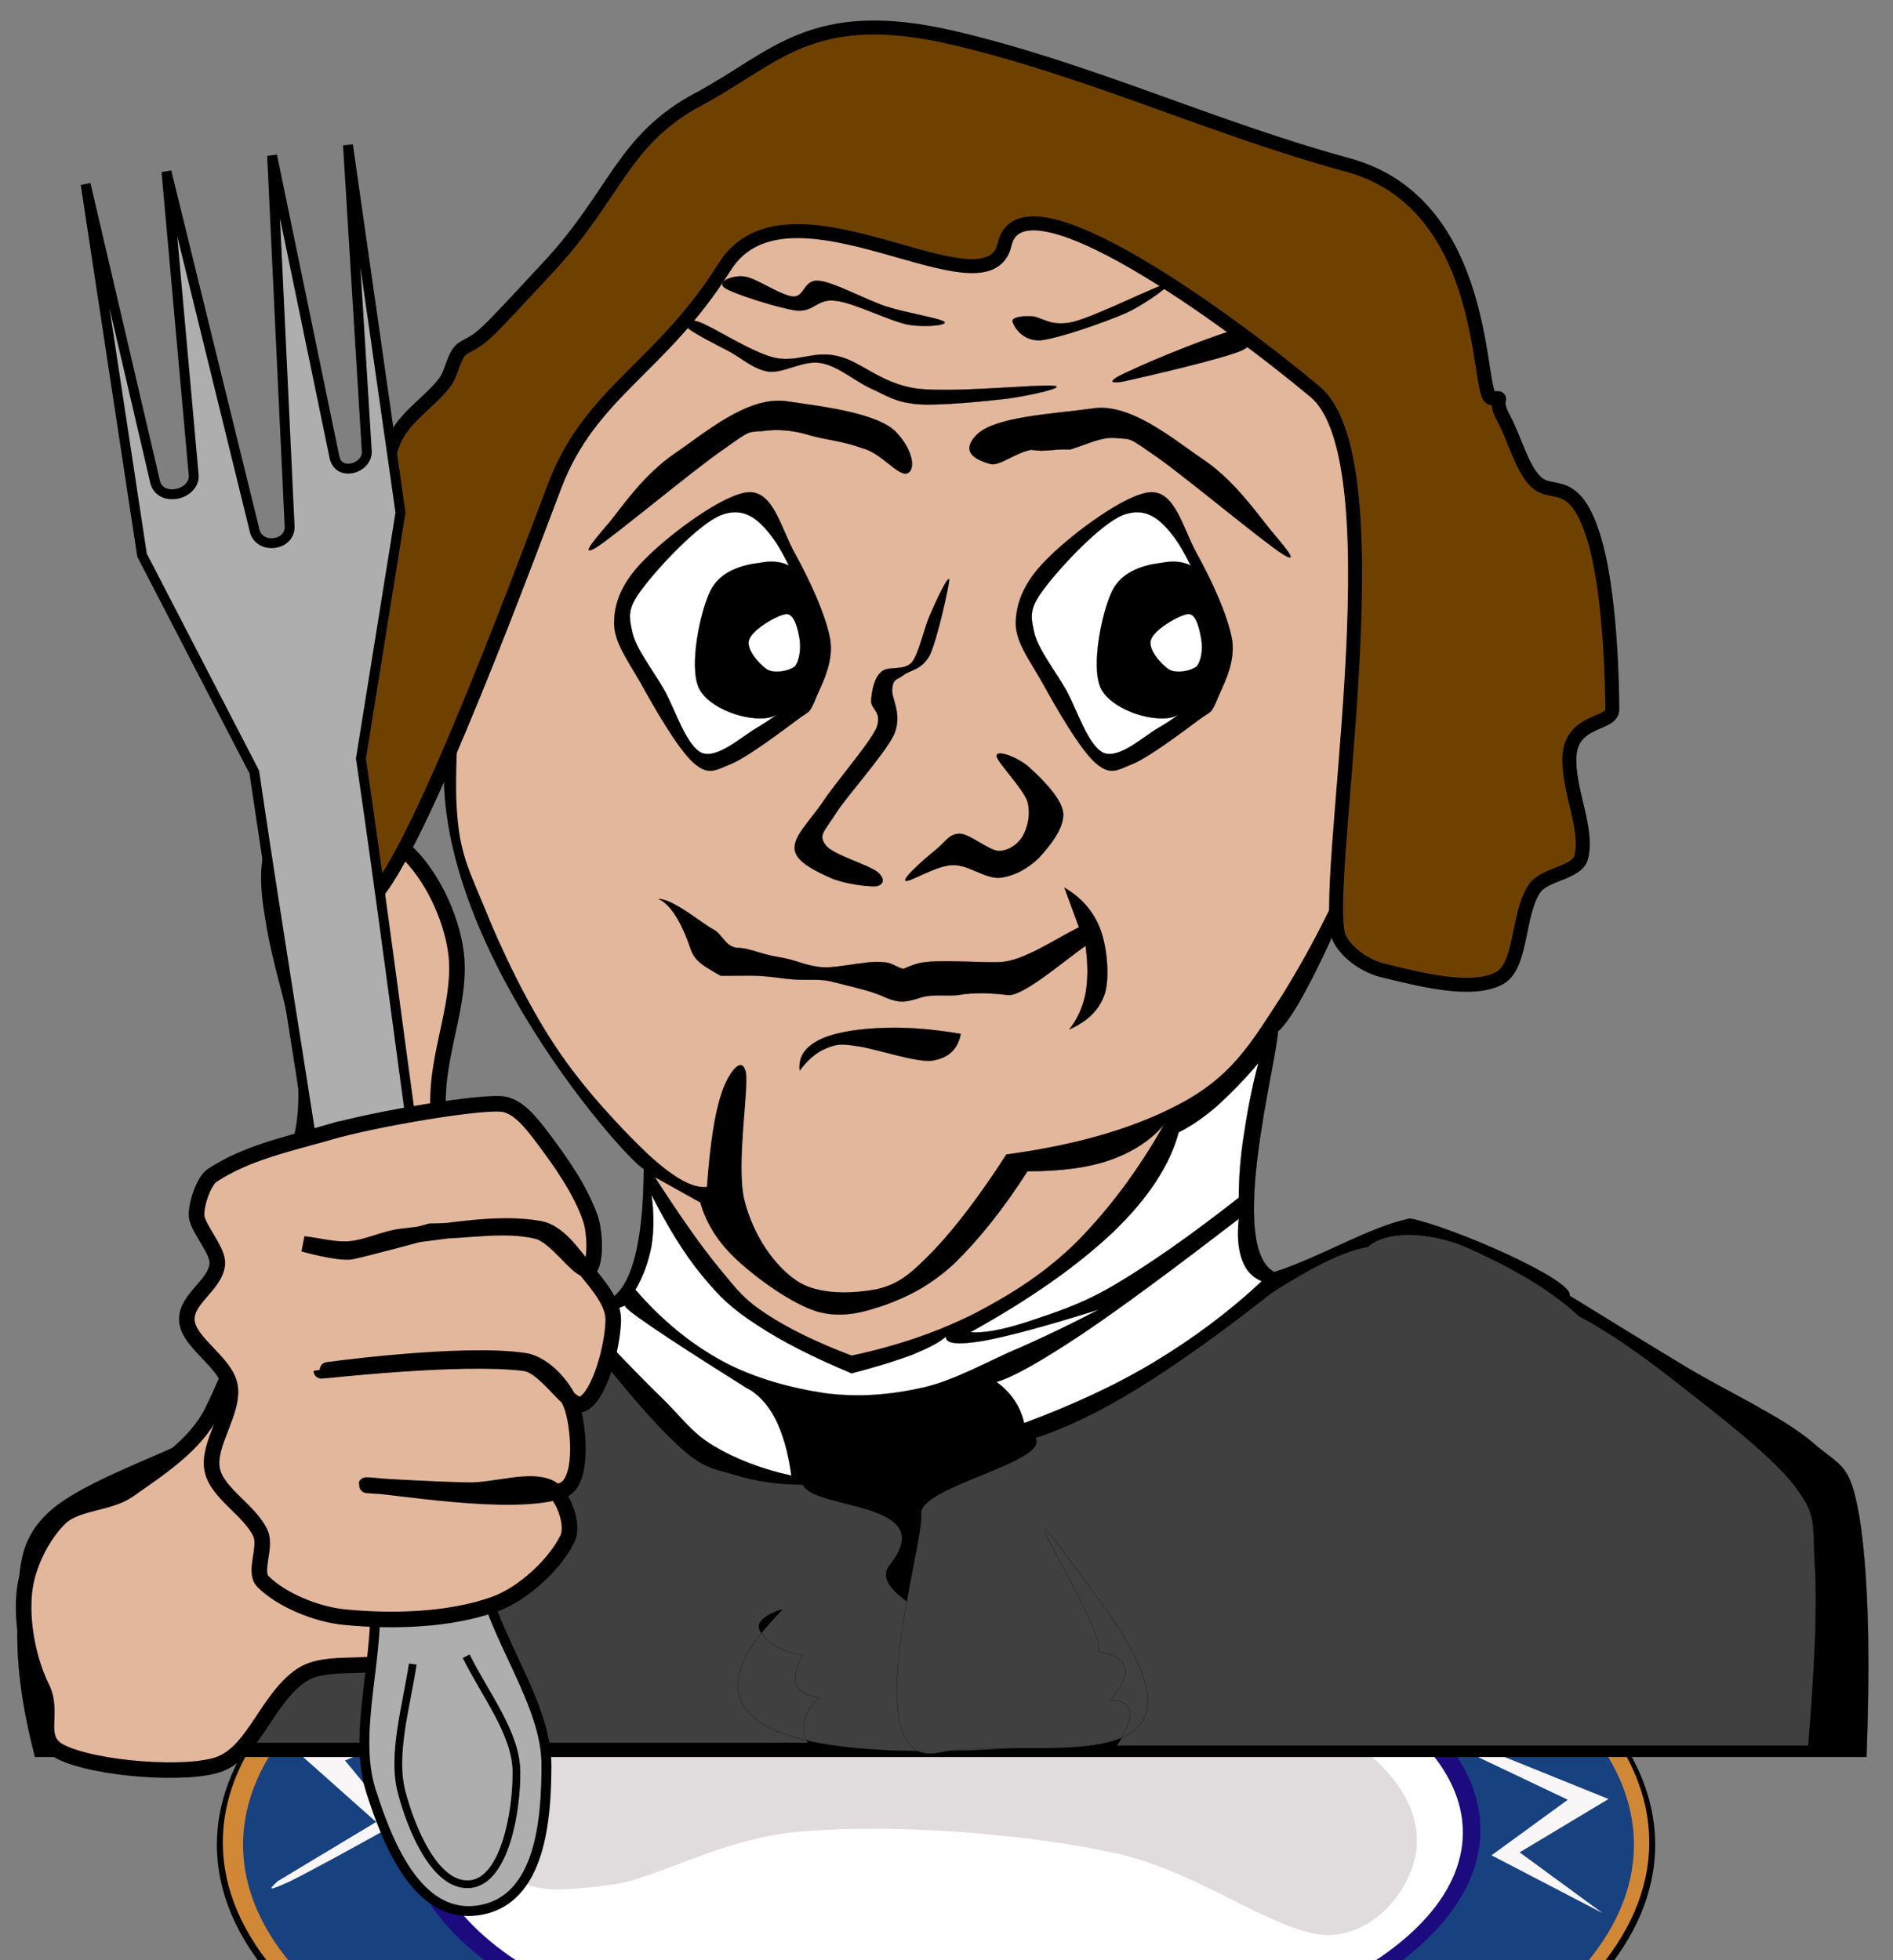
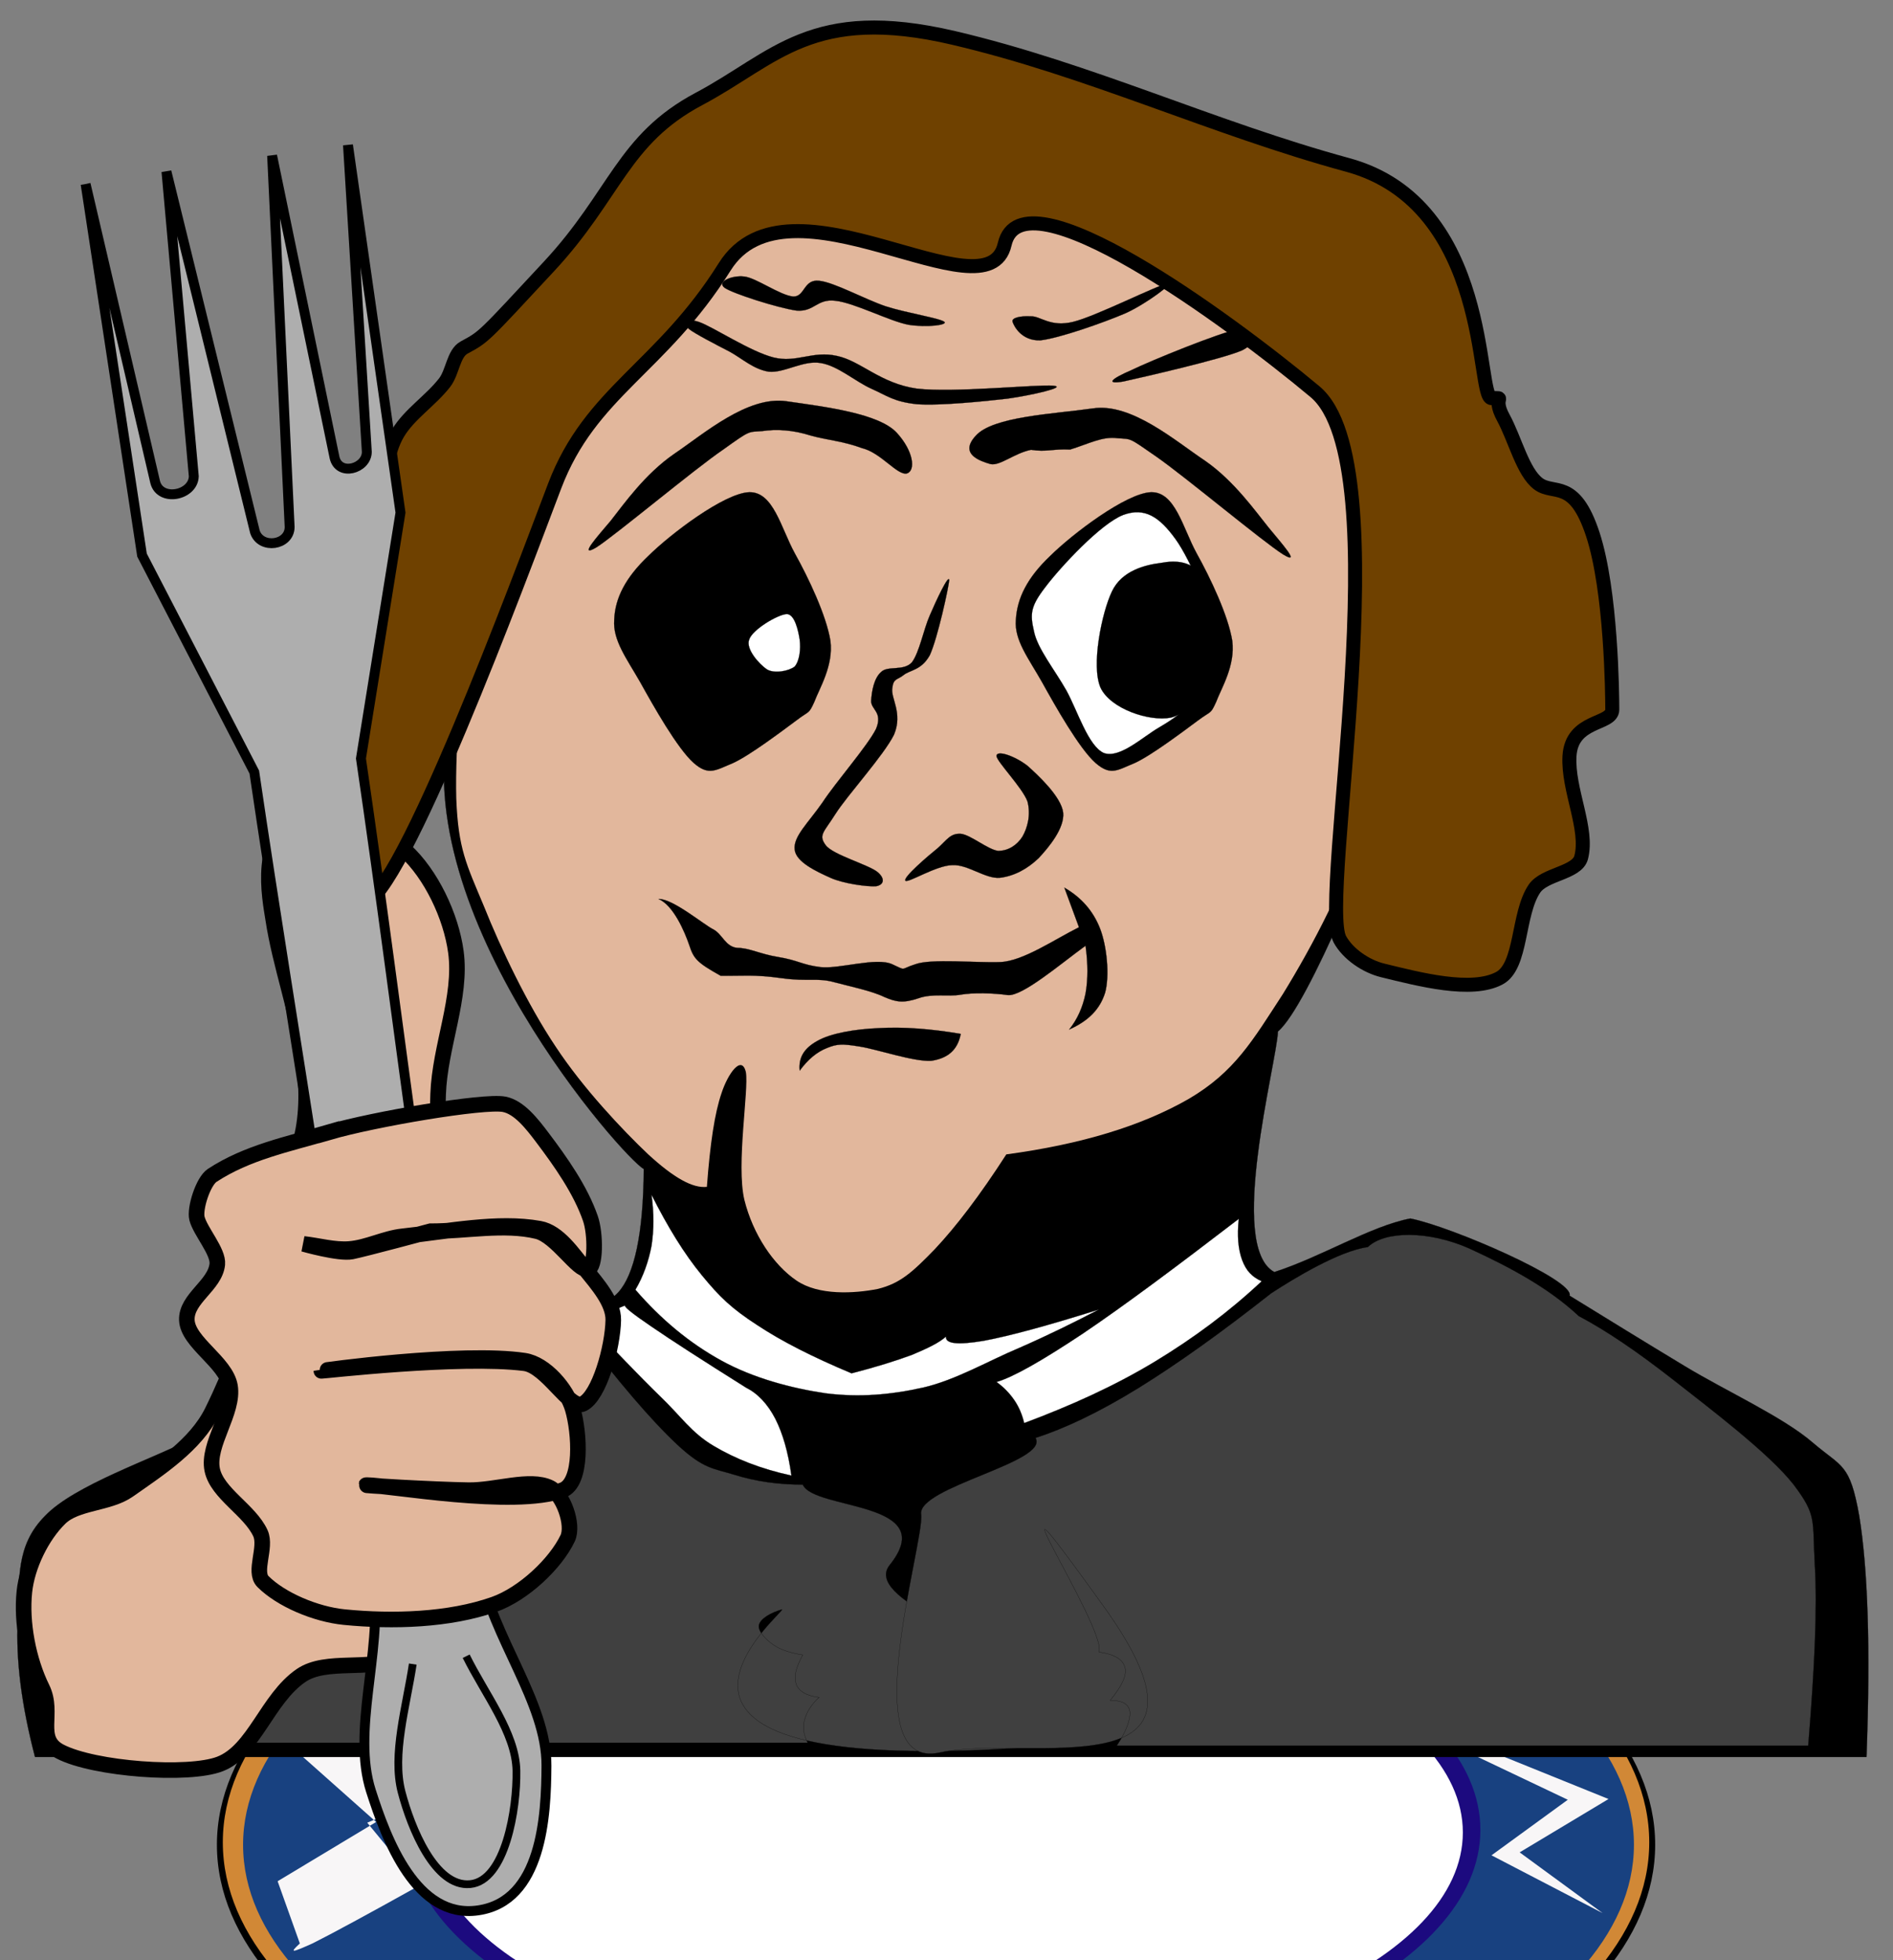
<svg xmlns="http://www.w3.org/2000/svg" width="346.563" height="358.813">
  <rect width="100%" height="100%" fill="#808080" stroke="none" />
  <switch transform="matrix(0.614,0,0,0.614,39.71,274.215)" id="switch1977">
    <g id="g1981">
      <g id="g2014">
        <g id="g1984">
          <path fill-rule="evenodd" id="path1986" d="m214.421,0c118.365,0 214.427,46.299 214.427,103.348c0,57.049 -96.062,103.348 -214.427,103.348c-118.359,0 -214.421,-46.299 -214.421,-103.348c0,-57.049 96.062,-103.348 214.421,-103.348" clip-rule="evenodd" />
          <path fill="#d18836" fill-rule="evenodd" id="path1988" d="m214.421,0.812c117.39,0 212.66,45.607 212.66,101.799c0,56.199 -95.271,101.803 -212.66,101.803c-117.387,0 -212.657,-45.604 -212.657,-101.803c0,-56.192 95.27,-101.799 212.657,-101.799" clip-rule="evenodd" />
          <path fill="#184180" fill-rule="evenodd" id="path1990" d="m215.157,6.404c114.461,0 207.358,43.433 207.358,96.944c0,53.515 -92.897,96.945 -207.358,96.945c-114.46,0 -207.355,-43.43 -207.355,-96.945c0,-53.512 92.895,-96.944 207.355,-96.944" clip-rule="evenodd" />
          <path fill="#1c0a7f" fill-rule="evenodd" id="path1992" d="m216.632,24.072c88.372,0 160.1,33.537 160.1,74.861c0,41.324 -71.728,74.858 -160.1,74.858c-88.376,0 -160.102,-33.534 -160.102,-74.858c0,-41.324 71.726,-74.861 160.102,-74.861" clip-rule="evenodd" />
          <path fill="#ffffff" fill-rule="evenodd" id="path1994" d="m217.365,30.991c85.086,0 154.137,30.767 154.137,68.676c0,37.913 -69.051,68.68 -154.137,68.68c-85.084,0 -154.138,-30.767 -154.138,-68.68c0.001,-37.909 69.054,-68.676 154.138,-68.676" clip-rule="evenodd" />
-           <path fill="#e0dbdc" fill-rule="evenodd" id="path1996" d="m88.993,112.672c-4.858,-6.182 -5.301,-22.302 -0.443,-31.356c4.858,-8.833 13.912,-17.446 28.93,-23.407c14.575,-7.291 34.008,-13.913 59.181,-16.342c24.953,-2.872 61.167,-2.872 88.993,2.429c27.382,5.299 57.639,17.888 73.759,29.149c14.796,10.819 19.654,22.303 18.109,32.68c-1.546,9.717 -10.825,23.854 -26.059,24.513c-16.121,-0.443 -39.752,-20.092 -65.81,-24.957c-26.28,-5.516 -64.04,-8.167 -88.553,-6.178c-24.509,1.102 -43.941,13.469 -58.298,15.901c-15.014,1.983 -24.951,2.87 -29.809,-2.432z" clip-rule="evenodd" />
-           <path fill="#f8f6f7" fill-rule="evenodd" id="path1998" d="m18.105,114.217l29.371,-17.665l-21.862,-19.433l37.32,-13.028l-6.625,-18.549l39.75,-2.873l3.754,-16.341l2.208,18.108l-34.89,4.196l2.869,16.12l-31.8,13.473l15.458,18.768c-15.458,8.617 -26.055,14.355 -31.797,17.225c-6.406,2.869 -6.847,2.869 -3.756,-0.001z" clip-rule="evenodd" />
+           <path fill="#f8f6f7" fill-rule="evenodd" id="path1998" d="m18.105,114.217l29.371,-17.665l-21.862,-19.433l37.32,-13.028l39.75,-2.873l3.754,-16.341l2.208,18.108l-34.89,4.196l2.869,16.12l-31.8,13.473l15.458,18.768c-15.458,8.617 -26.055,14.355 -31.797,17.225c-6.406,2.869 -6.847,2.869 -3.756,-0.001z" clip-rule="evenodd" />
          <path fill="#f8f6f7" fill-rule="evenodd" id="path2000" d="m351.117,34.058l-0.443,13.029l39.523,8.39l-6.403,21.643l31.139,12.586l-26.496,15.904l24.729,18.103l-33.121,-17.223l22.745,-16.563l-26.944,-12.808l7.949,-19.21l-38.865,-11.265l6.187,-12.586z" clip-rule="evenodd" />
          <path fill="#f8f6f7" fill-rule="evenodd" id="path2002" d="m378.276,142.264l-22.085,2.426l-5.518,24.29l-37.764,1.109l-14.13,20.313l-32.684,-11.482l-25.179,17.886l22.087,-22.524l32.685,9.275l15.453,-18.104l34.008,0.438l10.825,-24.513l22.302,0.886z" clip-rule="evenodd" />
          <path fill="#f8f6f7" fill-rule="evenodd" id="path2004" d="m181.959,189.959l-13.247,-10.596l-40.193,7.282l-17.444,-19.432l-37.981,1.108l4.636,-22.086l-38.646,-5.739l44.389,1.989l-0.884,21.2l34.668,0.659l13.913,18.109l42.621,-4.638l8.168,12.144z" clip-rule="evenodd" />
          <path fill="#f8f6f7" fill-rule="evenodd" id="path2006" d="m158.112,13.298l36.875,7.953l26.72,-12.589l31.138,12.146l29.371,-6.404l15.018,15.018l28.262,-1.767l-29.585,4.414l-16.127,-12.807l-25.837,4.418l-30.915,-9.938l-26.939,9.938c-18.549,-4.858 -30.916,-7.068 -37.098,-9.054c-6.625,-1.989 -6.625,-2.43 -0.883,-1.328z" clip-rule="evenodd" />
        </g>
      </g>
    </g>
  </switch>
  <g>
    <title>Layer 1</title>
    <path fill="black" stroke="#000000" stroke-width="0.036" stroke-miterlimit="10" id="path1453" d="m106.524,60.9c1.302,-5.7 28.202,-26.358 35.178,-30.735c18.464,-7.178 55.553,-5.005 79.96,6.211c10.106,4.223 19.695,11.714 28.19,33.966c3.897,9.254 7.585,26.173 7.669,34.059c-0.214,7.244 -0.872,35.679 -3.005,40.863c-2.191,6.871 -14.989,38.91 -20.558,43.533c-0.207,5.72 -9.352,39.383 -0.658,44.041c8.53,-2.727 17.637,-8.415 24.899,-9.798c7.478,1.468 30.07,11.273 29.154,14.123c6.685,4.116 13.581,8.374 21.111,12.912c7.424,4.504 18.05,9.325 23.467,14.038c5.313,4.539 6.721,3.693 8.445,13.335c1.582,9.747 2.075,24.101 1.336,44.157l-250.968,0l-84.335,0c-2.463,-9.466 -3.518,-17.628 -3.167,-25.052c0.352,-7.391 -0.457,-13.616 5.031,-19.106c5.383,-5.63 19.632,-10.378 27.162,-14.249c7.389,-3.869 10.625,-5.348 17.17,-9.183c6.509,-4.011 13.546,-8.796 21.638,-14.496c4.164,-2.157 17.496,-5.062 27.325,-5.429c9.474,9.253 16.158,3.943 16.289,-20.124c-3.483,-1.758 -43.548,-46.789 -35.535,-82.078c-0.734,-19.779 8.293,-45.983 24.202,-70.988z" />
    <path fill="#e2b79c" id="path1455" d="m129.411,217.249c-2.604,0.282 -6.052,-1.652 -10.731,-5.946c-4.679,-4.431 -11.962,-12.138 -16.958,-19.736c-5.137,-7.671 -10.098,-18.084 -13.123,-25.683c-3.202,-7.672 -4.715,-10.451 -5.066,-19.739c-0.246,-9.464 0.985,-25.79 3.307,-36.063c2.181,-10.274 5.946,-17.134 9.816,-25.191c3.765,-8.163 7.353,-16.184 12.807,-23.116c5.313,-7.002 13.159,-14.003 19.351,-18.683c6.157,-4.785 12.244,-8.796 17.592,-9.851c5.172,-1.056 8.972,1.794 13.968,3.378c5.102,1.443 10.52,4.75 16.113,5.172c5.419,0.176 9.148,-2.885 16.36,-3.342c7.214,-0.563 18.753,-1.935 26.493,0.774c7.494,2.78 13.298,8.233 18.788,15.551c5.489,7.213 10.73,17.205 13.686,27.267c2.673,9.922 3.308,20.794 2.992,32.193c-0.387,11.47 -1.478,23.995 -4.785,35.536c-3.377,11.399 -9.746,23.396 -15.165,32.192c-5.523,8.479 -8.796,14.249 -17.275,19.21c-8.55,4.891 -19.527,8.267 -33.353,10.131c-4.856,7.53 -9.183,13.194 -13.124,17.382c-3.976,4.081 -6.228,6.227 -10.414,7.248c-4.292,0.843 -10.837,1.231 -14.883,-1.548c-4.187,-2.85 -7.951,-8.409 -9.535,-14.778c-1.513,-6.473 0.844,-20.089 0.281,-23.361c-0.774,-3.273 -3.307,0.282 -4.468,3.871c-1.23,3.587 -2.075,9.074 -2.673,17.132z" />
    <path stroke="#000000" stroke-width="0.036" stroke-miterlimit="10" id="path1457" d="m120.566,164.551c2.709,1.161 4.755,5.907 5.635,8.477c0.809,2.499 1.459,3.181 5.729,5.574c4.153,0.066 5.853,-0.296 11.356,0.466c4.467,0.618 6.451,-0.13 9.442,0.714c2.885,0.773 6.871,1.581 9.158,2.705c2.217,0.951 3.483,1.161 6.228,0.246c2.639,-0.949 5.414,-0.243 7.771,-0.667c2.218,-0.387 5.983,-0.307 8.656,0.079c2.674,0.212 9.532,-5.647 14.196,-9.041c0.456,3.274 0.456,6.192 0,8.762c-0.529,2.533 -1.478,4.678 -2.992,6.578c3.446,-1.548 5.595,-3.625 6.578,-6.754c0.843,-3.132 0.317,-8.48 -0.915,-11.682c-1.268,-3.273 -3.449,-5.734 -6.545,-7.528l2.674,7.248c-4.375,2.164 -10.26,6.227 -14.411,6.37c-4.294,0.176 -12.693,-0.68 -15.578,0.409c-2.885,0.915 -1.478,1.231 -4.187,0c-2.92,-1.372 -9.809,0.935 -13.216,0.508c-3.347,-0.419 -4,-1.243 -7.74,-1.852c-3.259,-0.531 -5.244,-1.662 -7.425,-1.662c-2.181,-0.21 -2.691,-2.451 -4.345,-3.365c-1.721,-0.809 -7.429,-5.655 -10.068,-5.584z" />
    <path stroke="#000000" stroke-width="0.036" stroke-miterlimit="10" id="path1459" d="m146.405,195.963c-0.246,-2.428 0.844,-4.117 3.272,-5.453c2.428,-1.372 6.826,-2.145 11.294,-2.323c4.363,-0.246 9.288,0.106 14.918,1.056c-0.563,2.955 -2.357,4.467 -5.383,4.927c-3.167,0.21 -9.922,-2.111 -13.088,-2.604c-3.237,-0.529 -4.152,-0.493 -5.981,0.246c-1.9,0.739 -3.483,2.075 -5.031,4.152z" />
    <path stroke="#000000" stroke-width="0.036" stroke-miterlimit="10" id="path1461" d="m182.432,138.367c0.07,1.056 4.715,5.77 5.666,8.303c0.669,2.464 0,4.891 -0.916,6.474c-0.985,1.548 -2.569,2.604 -4.467,2.604c-1.935,-0.28 -5.031,-2.953 -6.826,-3.13c-1.9,-0.106 -2.533,1.124 -4.187,2.604c-1.794,1.443 -6.403,5.383 -5.946,5.98c0.493,0.493 5.629,-2.814 8.621,-2.85c2.814,-0.142 6.014,2.533 8.653,2.323c2.674,-0.317 5.102,-1.654 7.144,-3.625c1.899,-2.041 4.749,-5.488 4.466,-8.303c-0.351,-2.92 -4.609,-6.861 -6.543,-8.585c-2.216,-1.724 -5.594,-2.955 -5.666,-1.794z" />
    <path stroke="#000000" stroke-width="0.036" stroke-miterlimit="10" id="path1463" d="m160.689,159.653c-1.618,-1.372 -8.233,-3.167 -9.535,-4.961c-1.372,-1.865 -0.317,-2.357 1.794,-5.7c2.181,-3.448 8.831,-10.696 10.731,-14.531c1.654,-3.976 -0.668,-6.685 -0.317,-8.55c0.211,-1.794 0.95,-1.443 2.076,-2.357c1.196,-0.95 3.237,-0.844 4.785,-3.624c1.442,-3.131 3.448,-12.42 3.554,-13.757c-0.106,-1.126 -2.428,3.835 -3.554,6.474c-1.126,2.533 -1.9,6.755 -3.272,8.585c-1.548,1.689 -4.433,0.528 -5.665,1.794c-1.267,1.126 -1.689,3.448 -1.794,5.207c-0.106,1.654 2.217,2.076 0.88,5.207c-1.548,3.096 -7.353,9.711 -9.816,13.476c-2.568,3.693 -5.348,6.192 -5.066,8.584c0.211,2.287 3.976,4.011 6.544,5.173c2.428,1.09 6.79,1.653 8.339,1.548c1.443,-0.246 1.724,-1.372 0.317,-2.569z" />
    <path stroke="#000000" stroke-width="0.036" stroke-miterlimit="10" id="path1465" d="m219.341,131.858c-2.569,1.9 -8.515,6.403 -11.612,7.811c-3.201,1.302 -4.362,2.392 -7.143,0c-2.991,-2.639 -7.352,-10.379 -9.815,-14.812c-2.464,-4.363 -5.104,-7.67 -4.785,-11.399c0.212,-3.976 2.111,-7.74 6.263,-11.681c4.117,-4.081 13.933,-11.505 18.47,-11.681c4.432,-0.106 5.804,6.509 8.338,11.153c2.533,4.539 5.804,11.435 6.545,16.079c0.561,4.539 -2.006,8.62 -2.956,11.153c-1.054,2.322 -0.842,1.548 -3.304,3.378z" />
    <path fill="#ffffff" stroke="#000000" stroke-width="0.036" stroke-miterlimit="10" id="path1467" d="m202.1,137.84c-2.85,-1.231 -4.821,-7.705 -6.862,-11.435c-2.146,-3.8 -5.349,-7.74 -5.946,-10.872c-0.739,-3.167 -0.632,-4.539 2.075,-8.057c2.779,-3.694 10.202,-11.681 14.286,-13.229c3.94,-1.443 6.615,0.387 9.535,4.398c2.814,3.87 7.106,14.038 7.74,18.964c0.456,4.82 -2.323,7.459 -4.152,10.098c-1.831,2.428 -3.835,3.835 -6.578,5.453c-2.954,1.689 -7.176,5.735 -10.098,4.679z" />
    <path stroke="#000000" stroke-width="0.036" stroke-miterlimit="10" id="path1469" d="m220.255,105.647c-1.971,-2.991 -4.961,-3.131 -7.74,-2.604c-2.85,0.352 -7.144,1.407 -8.939,5.207c-1.865,3.87 -3.869,13.651 -2.075,17.662c1.865,3.87 8.937,6.192 12.807,5.453c3.765,-0.915 8.373,-6.157 9.501,-10.414c0.95,-4.398 -1.688,-12.349 -3.554,-15.305z" />
-     <path fill="#ffffff" stroke="#000000" stroke-width="0.036" stroke-miterlimit="10" id="path1471" d="m219.938,117.081c-0.28,-1.618 -0.843,-4.715 -2.357,-4.679c-1.618,0.07 -6.297,2.85 -6.862,4.679c-0.669,1.689 1.829,4.504 3.273,5.453c1.336,0.809 3.975,0.317 5.066,-0.528c0.914,-1.091 1.16,-3.237 0.88,-4.926z" />
    <path stroke="#000000" stroke-width="0.036" stroke-miterlimit="10" id="path1473" d="m145.806,131.858c-2.568,1.9 -8.514,6.403 -11.611,7.811c-3.167,1.302 -4.433,2.392 -7.177,0c-2.991,-2.639 -7.353,-10.379 -9.816,-14.812c-2.498,-4.363 -5.031,-7.67 -4.75,-11.399c0.141,-3.976 2.076,-7.74 6.227,-11.681c4.117,-4.081 13.933,-11.505 18.471,-11.681c4.433,-0.106 5.805,6.509 8.339,11.153c2.533,4.539 5.805,11.435 6.544,16.079c0.563,4.539 -2.005,8.62 -2.955,11.153c-1.055,2.322 -0.88,1.548 -3.272,3.378z" />
-     <path fill="#ffffff" stroke="#000000" stroke-width="0.036" stroke-miterlimit="10" id="path1475" d="m128.531,137.84c-2.85,-1.231 -4.82,-7.705 -6.861,-11.435c-2.146,-3.8 -5.348,-7.74 -5.946,-10.872c-0.739,-3.167 -0.633,-4.539 2.076,-8.057c2.78,-3.694 10.203,-11.681 14.285,-13.229c3.941,-1.443 6.615,0.387 9.535,4.398c2.815,3.87 7.107,14.038 7.74,18.964c0.457,4.82 -2.322,7.459 -4.152,10.098c-1.83,2.428 -3.87,3.835 -6.544,5.453c-2.92,1.689 -7.248,5.735 -10.133,4.679z" />
    <path stroke="#000000" stroke-width="0.036" stroke-miterlimit="10" id="path1477" d="m146.686,105.647c-1.97,-2.991 -4.961,-3.131 -7.74,-2.604c-2.85,0.352 -7.142,1.407 -8.937,5.207c-1.865,3.87 -3.87,13.651 -2.076,17.662c1.865,3.87 8.937,6.192 12.807,5.453c3.729,-0.915 8.444,-6.157 9.535,-10.414c0.88,-4.398 -1.724,-12.349 -3.589,-15.305z" />
    <path fill="#ffffff" stroke="#000000" stroke-width="0.036" stroke-miterlimit="10" id="path1479" d="m146.405,117.081c-0.246,-1.618 -0.915,-4.715 -2.392,-4.679c-1.618,0.07 -6.298,2.85 -6.861,4.679c-0.669,1.689 1.83,4.504 3.272,5.453c1.337,0.809 3.976,0.317 5.066,-0.528c0.915,-1.091 1.126,-3.237 0.915,-4.926z" />
    <path stroke="#000000" stroke-width="0.036" stroke-miterlimit="10" id="path1481" d="m111.854,95.267c2.357,-2.991 6.227,-8.514 11.611,-12.209c5.418,-3.659 13.405,-10.661 20.547,-9.605c7.072,1.02 16.895,2.213 20.167,5.767c3.096,3.378 3.479,6.912 1.861,7.439c-1.759,0.422 -4.709,-3.768 -8.179,-4.619c-3.541,-1.314 -6.373,-1.466 -9.445,-2.318c-3.248,-1.033 -6.233,-1.203 -8.872,-0.816c-2.674,0.211 -2.076,-0.246 -7.142,3.378c-5.278,3.589 -19.668,15.622 -23.221,17.908c-3.448,2.041 0.246,-2.041 2.674,-4.926z" />
    <path stroke="#000000" stroke-width="0.036" stroke-miterlimit="10" id="path1483" d="m232.253,96.569c-2.427,-2.991 -6.296,-8.514 -11.61,-12.209c-5.49,-3.659 -13.511,-10.661 -20.547,-9.605c-7.106,1.02 -18.332,1.458 -21.462,5.011c-3.131,3.378 0.88,4.644 2.674,5.172c1.725,0.422 4.387,-2.004 7.458,-2.604c2.861,0.449 3.964,-0.207 7.144,-0.05c3.359,-1.033 5.946,-2.463 8.653,-2.076c2.674,0.211 1.935,-0.246 7.144,3.378c5.171,3.589 19.562,15.622 23.221,17.908c3.377,2.041 -0.319,-2.041 -2.676,-4.926z" />
    <path stroke="#000000" stroke-width="0.036" stroke-miterlimit="10" id="path1485" d="m126.139,60.224c1.056,0.844 4.855,2.815 7.459,4.152c2.357,1.302 4.328,3.202 7.142,3.659c2.85,0.281 6.298,-2.146 9.535,-1.583c3.167,0.528 6.192,3.307 9.218,4.679c2.92,1.302 4.117,2.392 8.339,2.85c4.152,0.317 12.42,-0.528 16.677,-1.02c4.221,-0.598 10.976,-2.111 8.338,-2.357c-2.991,-0.281 -18.295,1.337 -25.016,0.528c-6.685,-0.95 -10.238,-5.066 -14.601,-5.981c-4.468,-1.02 -7.389,1.337 -11.611,0.281c-4.328,-1.091 -11.153,-5.665 -13.686,-6.509c-2.567,-0.844 -2.849,0.317 -1.793,1.302z" />
    <path stroke="#000000" stroke-width="0.036" stroke-miterlimit="10" id="path1487" d="m132.683,52.695c1.548,1.056 9.676,3.659 13.124,4.152c3.307,0.281 3.694,-2.217 7.142,-1.794c3.448,0.352 9.957,3.765 13.405,4.398c3.378,0.528 7.142,0.035 6.544,-0.528c-0.739,-0.668 -6.896,-1.618 -10.731,-2.85c-3.87,-1.302 -9.429,-4.398 -12.209,-4.679c-2.885,-0.317 -2.568,2.955 -4.75,2.885c-2.463,-0.246 -6.755,-3.413 -8.937,-3.659c-2.217,-0.281 -5.172,0.95 -3.589,2.076z" />
    <path stroke="#000000" stroke-width="0.036" stroke-miterlimit="10" id="path1489" d="m188.694,57.902c1.76,-0.106 3.52,2.041 7.74,1.02c4.221,-1.02 15.551,-6.79 17.277,-7.002c1.512,-0.352 -3.871,3.729 -7.742,5.453c-4.046,1.724 -12.069,4.539 -15.515,4.926c-3.447,0.106 -4.821,-2.604 -5.067,-3.378c-0.28,-0.739 1.408,-1.126 3.307,-1.02z" />
    <path stroke="#000000" stroke-width="0.036" stroke-miterlimit="10" id="path1491" d="m207.132,67.754c3.519,-1.724 16.221,-6.896 19.667,-7.529c3.342,-0.563 4.081,2.146 0.599,3.905c-3.729,1.618 -18.262,4.926 -21.743,5.7c-3.342,0.563 -2.219,-0.493 1.478,-2.076z" />
-     <path fill="#e2b79c" stroke="#000000" stroke-width="0.036" stroke-miterlimit="10" id="path1597" d="m119.876,215.455c4.574,7.072 8.409,12.598 11.927,16.853c3.378,4.117 4.574,5.666 8.62,8.303c4.046,2.638 9.077,5.103 15.481,7.53c8.233,-1.76 15.657,-4.258 22.658,-7.777c6.825,-3.589 12.948,-7.46 18.753,-13.228c5.77,-5.912 10.943,-12.737 15.797,-21.287c-2.463,2.886 -5.7,4.997 -9.851,6.475c-4.221,1.479 -9.183,2.042 -15.164,2.075c-4.644,7.248 -9.113,12.701 -13.406,16.889c-4.362,4.011 -8.409,6.014 -12.524,7.528c-4.222,1.444 -8.022,2.499 -12.49,1.268c-4.609,-1.372 -11.012,-6.016 -14.601,-9.325c-3.694,-3.377 -5.805,-6.931 -6.861,-10.661c-2.78,-1.548 -5.559,-3.096 -8.339,-4.644z" />
    <path fill="#ffffff" stroke="#000000" stroke-width="0.036" stroke-miterlimit="10" id="path1659" d="m119.278,218.692c2.955,5.841 5.946,10.766 9.253,14.776c3.237,3.942 5.383,6.015 10.098,9.078c4.574,3.026 10.238,5.876 17.275,8.83c4.504,-1.161 8.092,-2.288 11.048,-3.377c2.85,-1.198 4.926,-2.181 6.228,-3.342c-0.106,1.335 2.182,1.548 6.861,0.772c4.749,-0.879 11.612,-2.743 21.146,-5.733c-4.398,2.287 -9.218,4.678 -14.601,7.035c-5.488,2.288 -11.61,5.877 -17.556,7.248c-5.981,1.338 -11.716,1.831 -17.873,1.056c-6.228,-0.915 -13.264,-2.78 -19.07,-5.979c-5.84,-3.203 -11.048,-7.53 -15.762,-12.984c1.443,-2.426 2.428,-5.241 2.955,-8.057c0.455,-3.025 0.455,-5.91 -0.002,-9.323z" />
-     <path fill="#ffffff" stroke="#000000" stroke-width="0.036" stroke-miterlimit="10" id="path1661" d="m177.649,243.848c2.357,0.21 5.734,-0.387 10.132,-1.794c4.294,-1.479 9.605,-2.954 16.08,-6.755c6.507,-3.835 14.109,-9.147 22.939,-16.08c0,-3.377 0.246,-7.106 0.88,-11.187c0.632,-4.186 1.405,-8.584 2.708,-13.474c-2.743,3.273 -5.277,5.804 -7.74,8.021c-2.463,2.111 -4.748,3.625 -6.861,4.68c-1.618,6.051 -5.596,12.068 -11.926,18.189c-6.474,6.122 -15.023,12.209 -26.211,18.401z" />
    <path fill="#ffffff" stroke="#000000" stroke-width="0.036" stroke-miterlimit="10" id="path1663" d="m182.432,252.961c3.132,-0.917 8.34,-3.904 15.763,-8.831c7.46,-5.029 16.819,-11.997 28.604,-21.039c-0.35,3.13 -0.104,5.595 0.599,7.528c0.739,1.972 1.794,3.096 3.589,3.905c-5.982,5.595 -12.35,10.344 -19.669,14.778c-7.318,4.398 -15.164,7.951 -23.818,11.186c-0.352,-1.512 -0.951,-2.953 -1.794,-4.185c-0.845,-1.232 -1.936,-2.395 -3.274,-3.343z" />
    <path fill="#ffffff" stroke="#000000" stroke-width="0.036" stroke-miterlimit="10" id="path1665" d="m114.528,238.921c-0.563,0.069 1.02,1.371 4.75,3.905c3.694,2.533 9.324,6.158 17.275,11.152c2.181,1.092 3.976,2.993 5.383,5.7c1.372,2.708 2.357,6.088 2.955,10.414c-5.559,-1.197 -10.274,-3.06 -14.285,-5.453c-4.081,-2.427 -5.946,-5.417 -9.816,-9.113c-3.976,-3.869 -8.268,-8.409 -13.405,-13.756c2.357,-0.948 4.75,-1.899 7.142,-2.85z" />
    <path fill="#404040" stroke="#000000" stroke-width="0.036" stroke-miterlimit="10" id="path1673" d="m105.591,242.968c-2.683,-2.143 -1.09,-4.993 -6.051,-5.344c-4.996,-0.351 -10.775,-1.802 -23.75,3.626c-5.366,4.317 -9.992,9.635 -18.436,14.666c-8.55,4.961 -24.664,9.851 -32.193,14.812c-7.6,4.785 -11.188,6.192 -13.088,14.284c-1.97,8.092 -1.478,19.245 1.478,33.987l134.331,0c-0.739,-1.338 -0.985,-2.85 -0.598,-4.152c0.352,-1.338 1.196,-2.85 2.674,-4.152c-2.287,-0.282 -3.624,-1.055 -4.152,-2.323c-0.528,-1.371 -0.141,-3.06 1.161,-5.453c-2.217,-0.35 -4.046,-0.915 -5.348,-1.829c-1.443,-0.951 -2.92,-2.604 -2.674,-3.625c0.246,-1.197 2.217,-2.287 4.152,-2.85c1.9,-0.596 -35.23,28.537 35.861,25.72c71.091,-2.817 -25.558,-22.015 -16.085,-33.851c9.472,-11.836 -13.829,-9.987 -15.905,-14.737c-4.539,0 -8.655,-0.597 -12.49,-1.794c-3.87,-1.196 -5.629,-1.019 -10.414,-5.453c-4.926,-4.608 -10.907,-11.646 -18.471,-21.531z" />
    <path fill="#404040" stroke="#000000" stroke-width="0.036" stroke-miterlimit="10" id="path1675" d="m189.575,263.198c5.35,-1.725 11.47,-4.608 18.753,-9.076c7.284,-4.503 15.2,-10.168 24.416,-17.416c4.112,-2.674 12.453,-7.755 17.676,-8.441c3.088,-3 11.114,-3.031 18.519,0.233c7.5,3.444 14.552,7.214 20.097,12.396c4.996,2.638 10.661,6.473 17.277,11.646c6.577,5.171 17.592,13.474 22.058,19.208c4.293,5.666 3.413,6.439 3.871,14.532c0.493,7.987 -0.034,18.927 -1.198,33.249l-126.588,0c1.829,-2.779 2.533,-4.856 2.391,-6.227c-0.21,-1.444 -1.405,-2.041 -3.589,-2.077c2.111,-2.604 3.062,-4.468 2.708,-5.98c-0.387,-1.514 -1.934,-2.464 -4.785,-2.85c1.758,-4.011 -23.852,-42.755 0.916,-8.303c24.768,34.452 -14.254,23.221 -30.057,26.698c-15.803,3.477 -2.732,-38.626 -3.403,-43.586c-0.771,-4.997 23.54,-9.571 20.937,-14.005z" />
    <path fill="#e2b79c" fill-rule="evenodd" stroke="#000000" stroke-width="2.853" stroke-miterlimit="4" id="path1061" d="m10.971,277.876c-3.333,3.252 -6.013,8.759 -6.506,13.476c-0.591,5.661 0.721,12.514 3.253,17.659c2.27,4.614 -1.27,9.259 3.315,11.618c6.258,3.218 23.46,4.475 29.214,2.262c6.328,-2.434 8.649,-11.937 14.87,-16.203c4.622,-3.169 12.723,-0.69 17.659,-3.253c3.119,-1.619 6.239,-5.586 6.506,-9.294c2.211,-30.68 -0.16,-62.632 0.929,-93.87c0.304,-8.727 4.376,-17.727 3.253,-26.023c-0.89,-6.574 -4.541,-14.231 -9.294,-18.588c-4.541,-4.162 -10.975,-10.305 -18.588,-6.971c-8.696,3.809 -6.132,15.86 -5.576,19.518c1.303,8.579 4.49,16.968 5.576,25.559c0.618,4.886 0.77,10.103 -0.465,14.87c-4.342,16.764 -8.753,34.478 -16.265,49.723c-3.021,6.131 -9.682,10.448 -15.335,14.406c-3.64,2.548 -9.529,2.168 -12.547,5.112z" />
    <path fill="#6f4100" fill-rule="evenodd" stroke="#000000" stroke-width="2.565" stroke-miterlimit="4" id="path2681" d="m183.933,44.707c3.162,-13.938 41.012,13.788 56.809,26.988c15.797,13.199 0.584,92.983 4.551,100.227c1.496,2.732 4.805,4.961 7.838,5.7c6.705,1.635 16.291,4.163 21.376,1.425c4.178,-2.249 3.264,-11.74 6.413,-16.389c1.839,-2.714 7.791,-2.831 8.551,-5.7c1.378,-5.206 -2.475,-12.399 -2.138,-18.526c0.375,-6.818 7.838,-5.7 7.838,-8.551c0,-2.85 -0.178,-21.733 -3.563,-32.065c-3.385,-10.332 -7.125,-7.125 -9.976,-9.263c-2.85,-2.138 -4.275,-8.194 -6.413,-12.113c-2.138,-3.919 0.713,-3.563 -2.138,-3.563c-2.85,0 0.09,-35.493 -26.352,-42.688c-24.624,-6.7 -47.265,-17.413 -72.105,-23.239c-26.048,-6.109 -32.652,3.725 -46.639,11.15c-13.988,7.425 -15.239,17.503 -27.477,30.664c-12.239,13.161 -11.813,12.832 -15.538,14.85c-1.975,1.07 -2.077,4.491 -3.563,6.413c-2.552,3.303 -6.433,5.734 -8.551,9.263c-2.158,3.596 -2.154,8.437 -4.275,12.113c-4.114,7.13 -14.963,10.688 -14.963,14.963c0,4.275 6.928,12.327 4.988,24.939c-1.385,9.002 -8.825,20.605 -7.838,26.364c0.438,2.554 8.284,-2.14 12.113,-1.425c4.127,0.77 -3.563,10.688 3.563,9.263c7.125,-1.425 28.538,-59.287 35.101,-76.551c6.563,-17.263 19.478,-21.538 31.125,-40.113c11.648,-18.576 48.101,9.801 51.263,-4.138z" />
    <g transform="matrix(0.977,0,0,0.977,0.889,11.112)" id="g2663">
      <path fill="#aeaeae" fill-rule="evenodd" stroke="#000000" stroke-width="1.852" stroke-miterlimit="4" id="path2994" d="m15.134,23.117c3.522,23.17 7.044,46.339 10.567,69.509c7.014,13.55 14.028,27.099 21.041,40.649c7.473,50.763 16.596,101.447 22.418,152.289c1.464,12.787 -4.169,27.325 -0.56,38.599c2.897,9.05 8.468,24.062 20.081,22.374c11.973,-1.741 12.756,-17.666 12.808,-27.096c0.064,-11.858 -10.115,-24.039 -12.46,-36.77c-9.243,-50.174 -14.868,-101.295 -22.302,-151.942c2.47,-15.355 4.94,-30.71 7.41,-46.064c-3.28,-22.954 -6.56,-45.909 -9.841,-68.863c1.177,19.169 2.353,38.338 3.53,57.506c-0.041,3.16 -5.279,4.634 -6.06,0.984c-3.888,-18.787 -7.797,-37.715 -11.685,-56.502c1.095,23.192 2.19,46.383 3.284,69.575c-0.011,3.451 -5.366,4.227 -6.5,0.923c-5.528,-22.503 -11.056,-45.006 -16.583,-67.509c1.707,19.03 3.415,38.06 5.122,57.089c-0.109,3.622 -6.306,4.823 -7.238,1.07c-4.344,-18.608 -8.688,-37.215 -13.032,-55.823z" />
      <path fill="none" fill-opacity="0.75" fill-rule="evenodd" stroke="#000000" stroke-width="1.452" stroke-miterlimit="4" id="path3012" d="m76.437,300.392c-1.2,7.923 -3.928,16.94 -2.098,23.955c1.755,6.727 6.261,17.903 12.855,17.273c6.601,-0.63 8.793,-14.09 8.668,-21.251c-0.124,-7.072 -5.916,-14.352 -9.415,-21.448" />
    </g>
    <path fill="#e2b79c" fill-rule="evenodd" stroke="#000000" stroke-width="2.853" stroke-miterlimit="4" id="path1687" d="m60.229,207.241c-7.731,2.252 -14.982,3.719 -21.376,7.9c-1.66,1.085 -3.258,6.089 -2.788,7.9c0.615,2.371 3.948,6.058 3.718,8.365c-0.389,3.889 -5.729,6.265 -5.576,10.223c0.158,4.097 7.157,7.701 7.9,12.082c0.806,4.758 -4.216,10.682 -3.253,15.335c0.896,4.331 6.9,7.373 8.829,11.618c1.169,2.572 -1.338,7.027 0.465,8.829c3.309,3.309 9.64,5.989 14.87,6.506c8.866,0.877 19.195,0.573 27.417,-2.324c5.409,-1.905 11.269,-7.467 13.476,-12.082c1.201,-2.511 -0.847,-8.122 -3.253,-9.294c-3.635,-1.771 -9.916,0.534 -14.87,0.465c-6.198,-0.086 -20.549,-0.929 -18.588,-0.929c3.771,0 26.938,4.205 35.782,0.929c3.703,-1.371 3.126,-10.561 1.859,-14.87c-1.056,-3.591 -4.977,-8.246 -8.829,-8.829c-11.483,-1.74 -37.176,1.781 -37.176,1.859c0,0.077 25.358,-2.886 37.176,-1.394c4.136,0.522 8.282,8.604 10.688,7.435c3.015,-1.465 5.483,-10.36 5.576,-15.335c0.061,-3.234 -2.926,-6.581 -5.112,-9.294c-2.306,-2.863 -4.928,-6.815 -8.365,-7.435c-7.717,-1.393 -16.791,0.508 -25.094,1.394c-3.314,0.354 -6.474,2.071 -9.759,2.324c-2.756,0.212 -5.576,-0.62 -8.365,-0.929c0,0 6.506,1.859 8.829,1.394c2.324,-0.465 14.406,-3.718 14.406,-3.718c6.506,0 13.497,-1.457 19.517,0c3.584,0.867 7.488,7.401 9.294,6.971c1.447,-0.344 1.44,-6.476 0.465,-9.294c-1.813,-5.237 -5.395,-10.325 -8.829,-14.87c-1.832,-2.425 -4.214,-5.517 -6.971,-6.041c-3.728,-0.709 -23.841,2.716 -32.064,5.112z" />
  </g>
</svg>